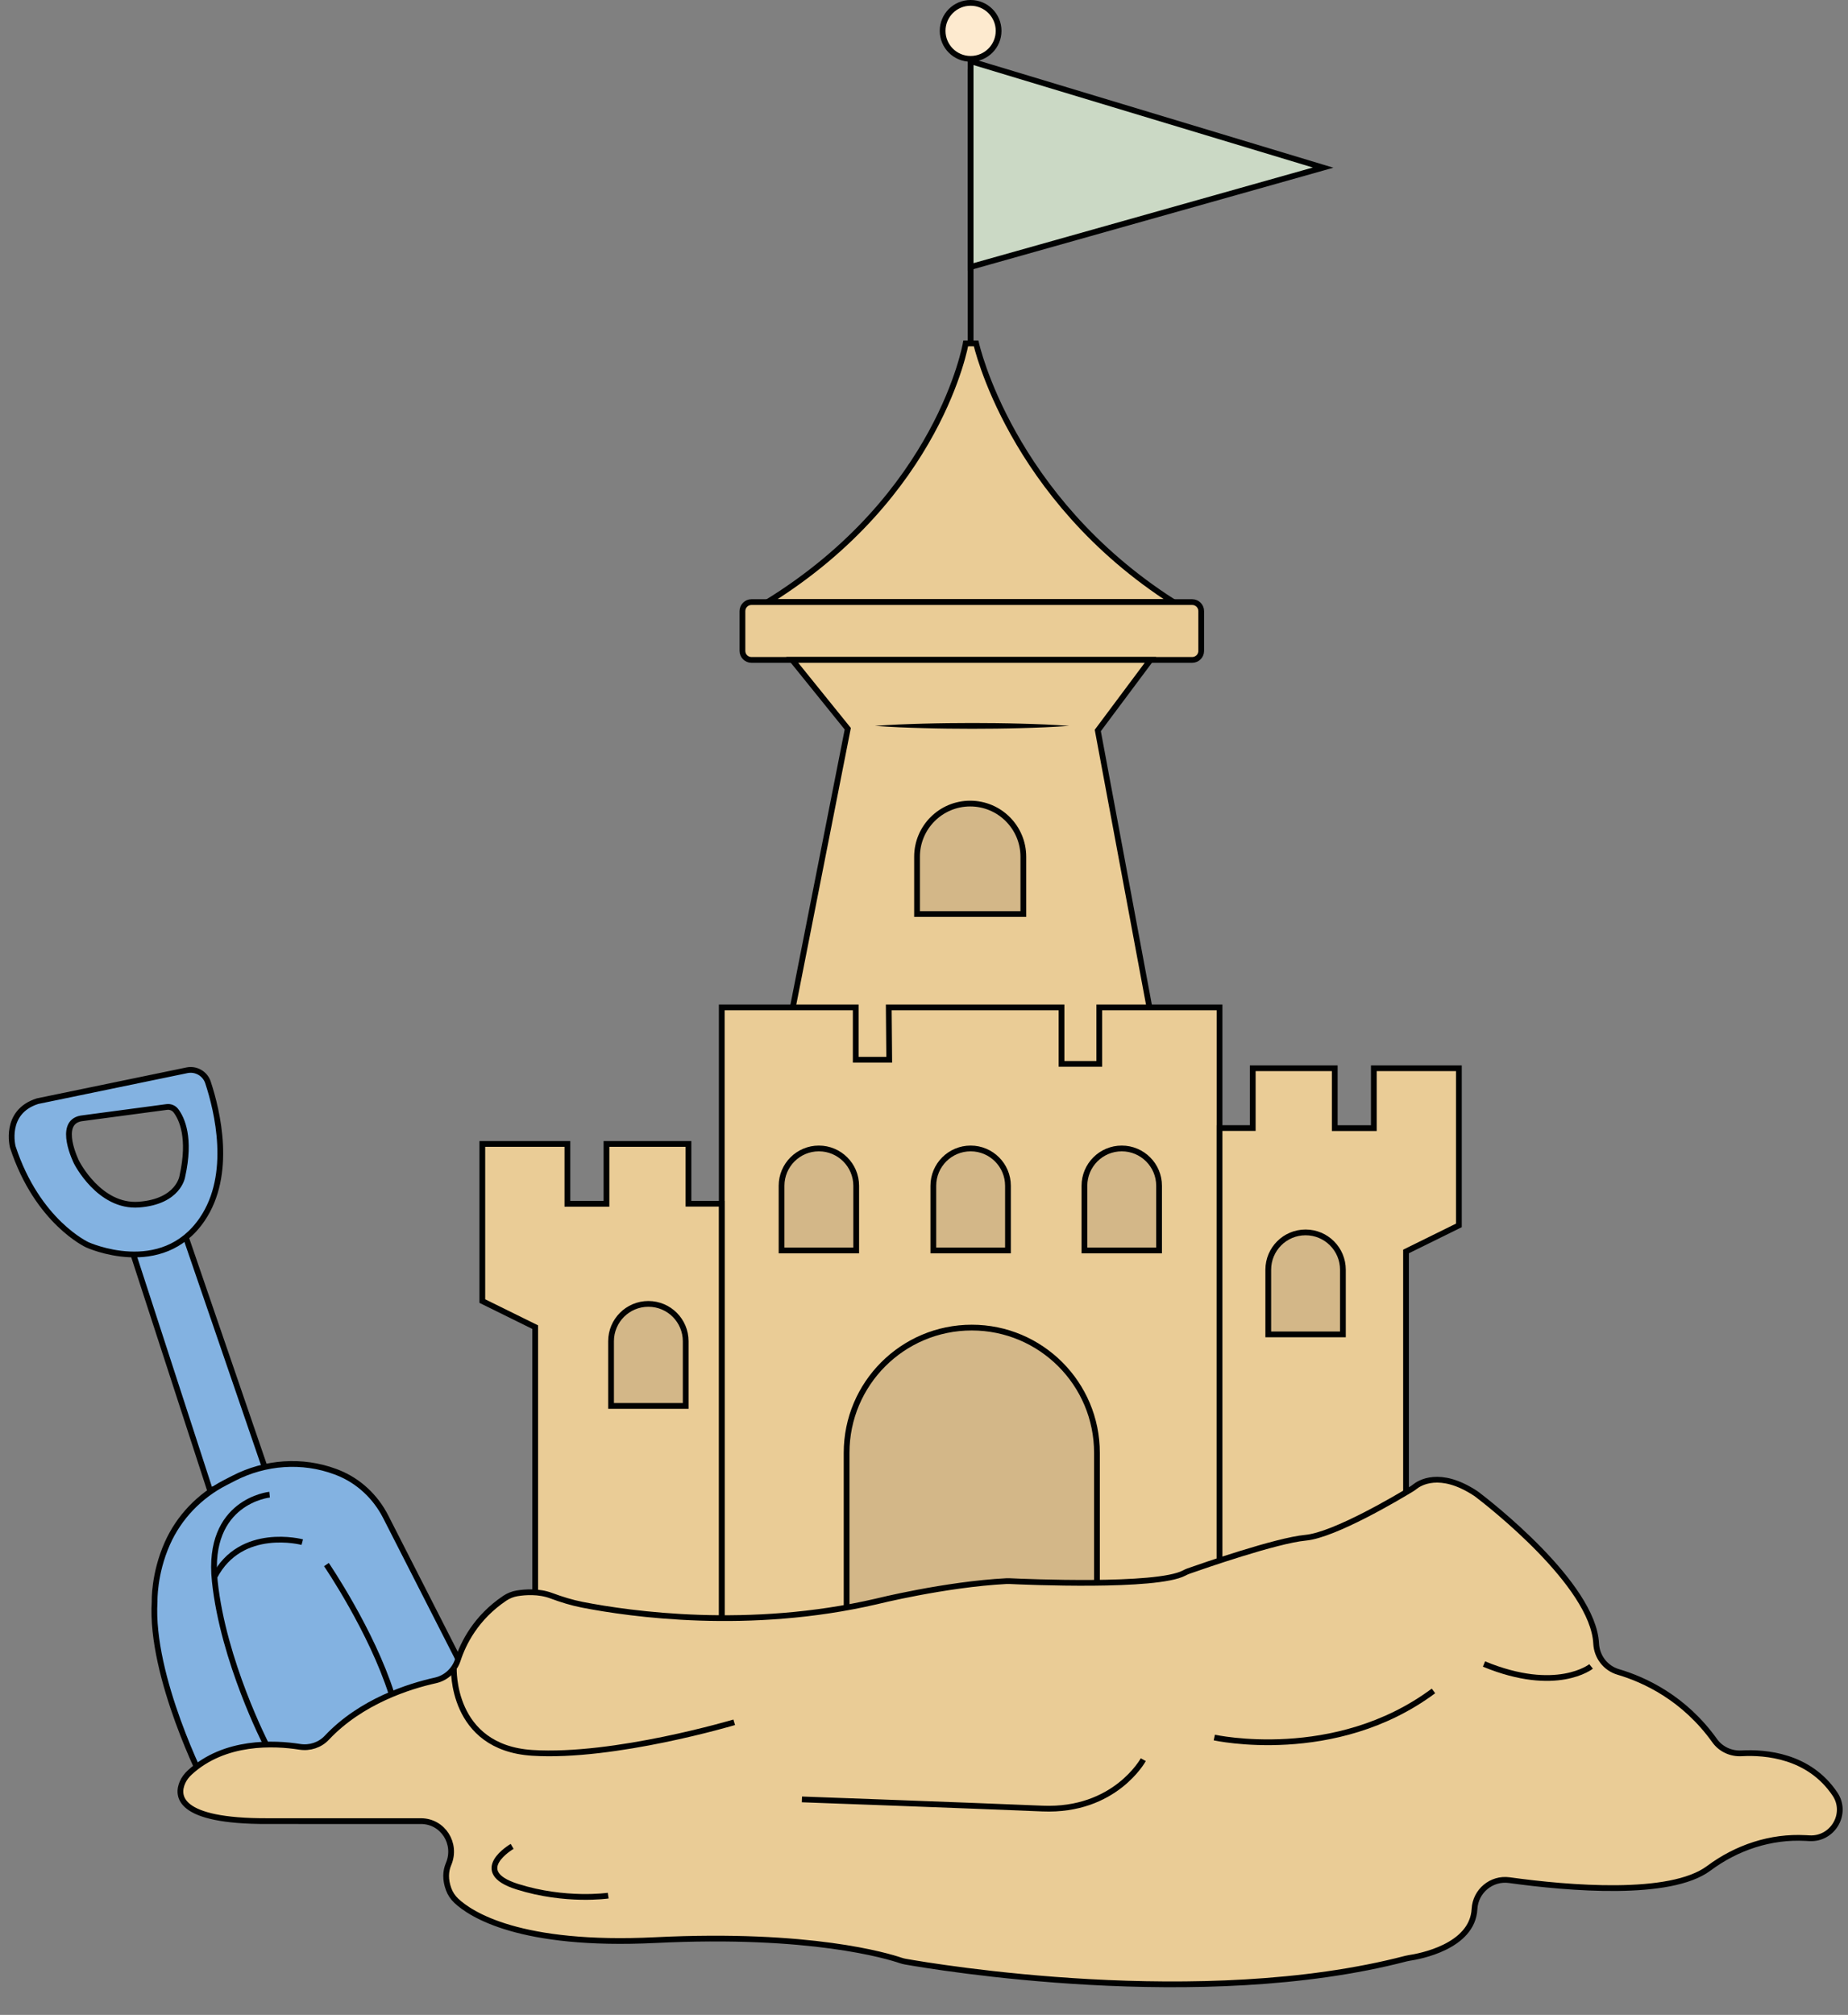
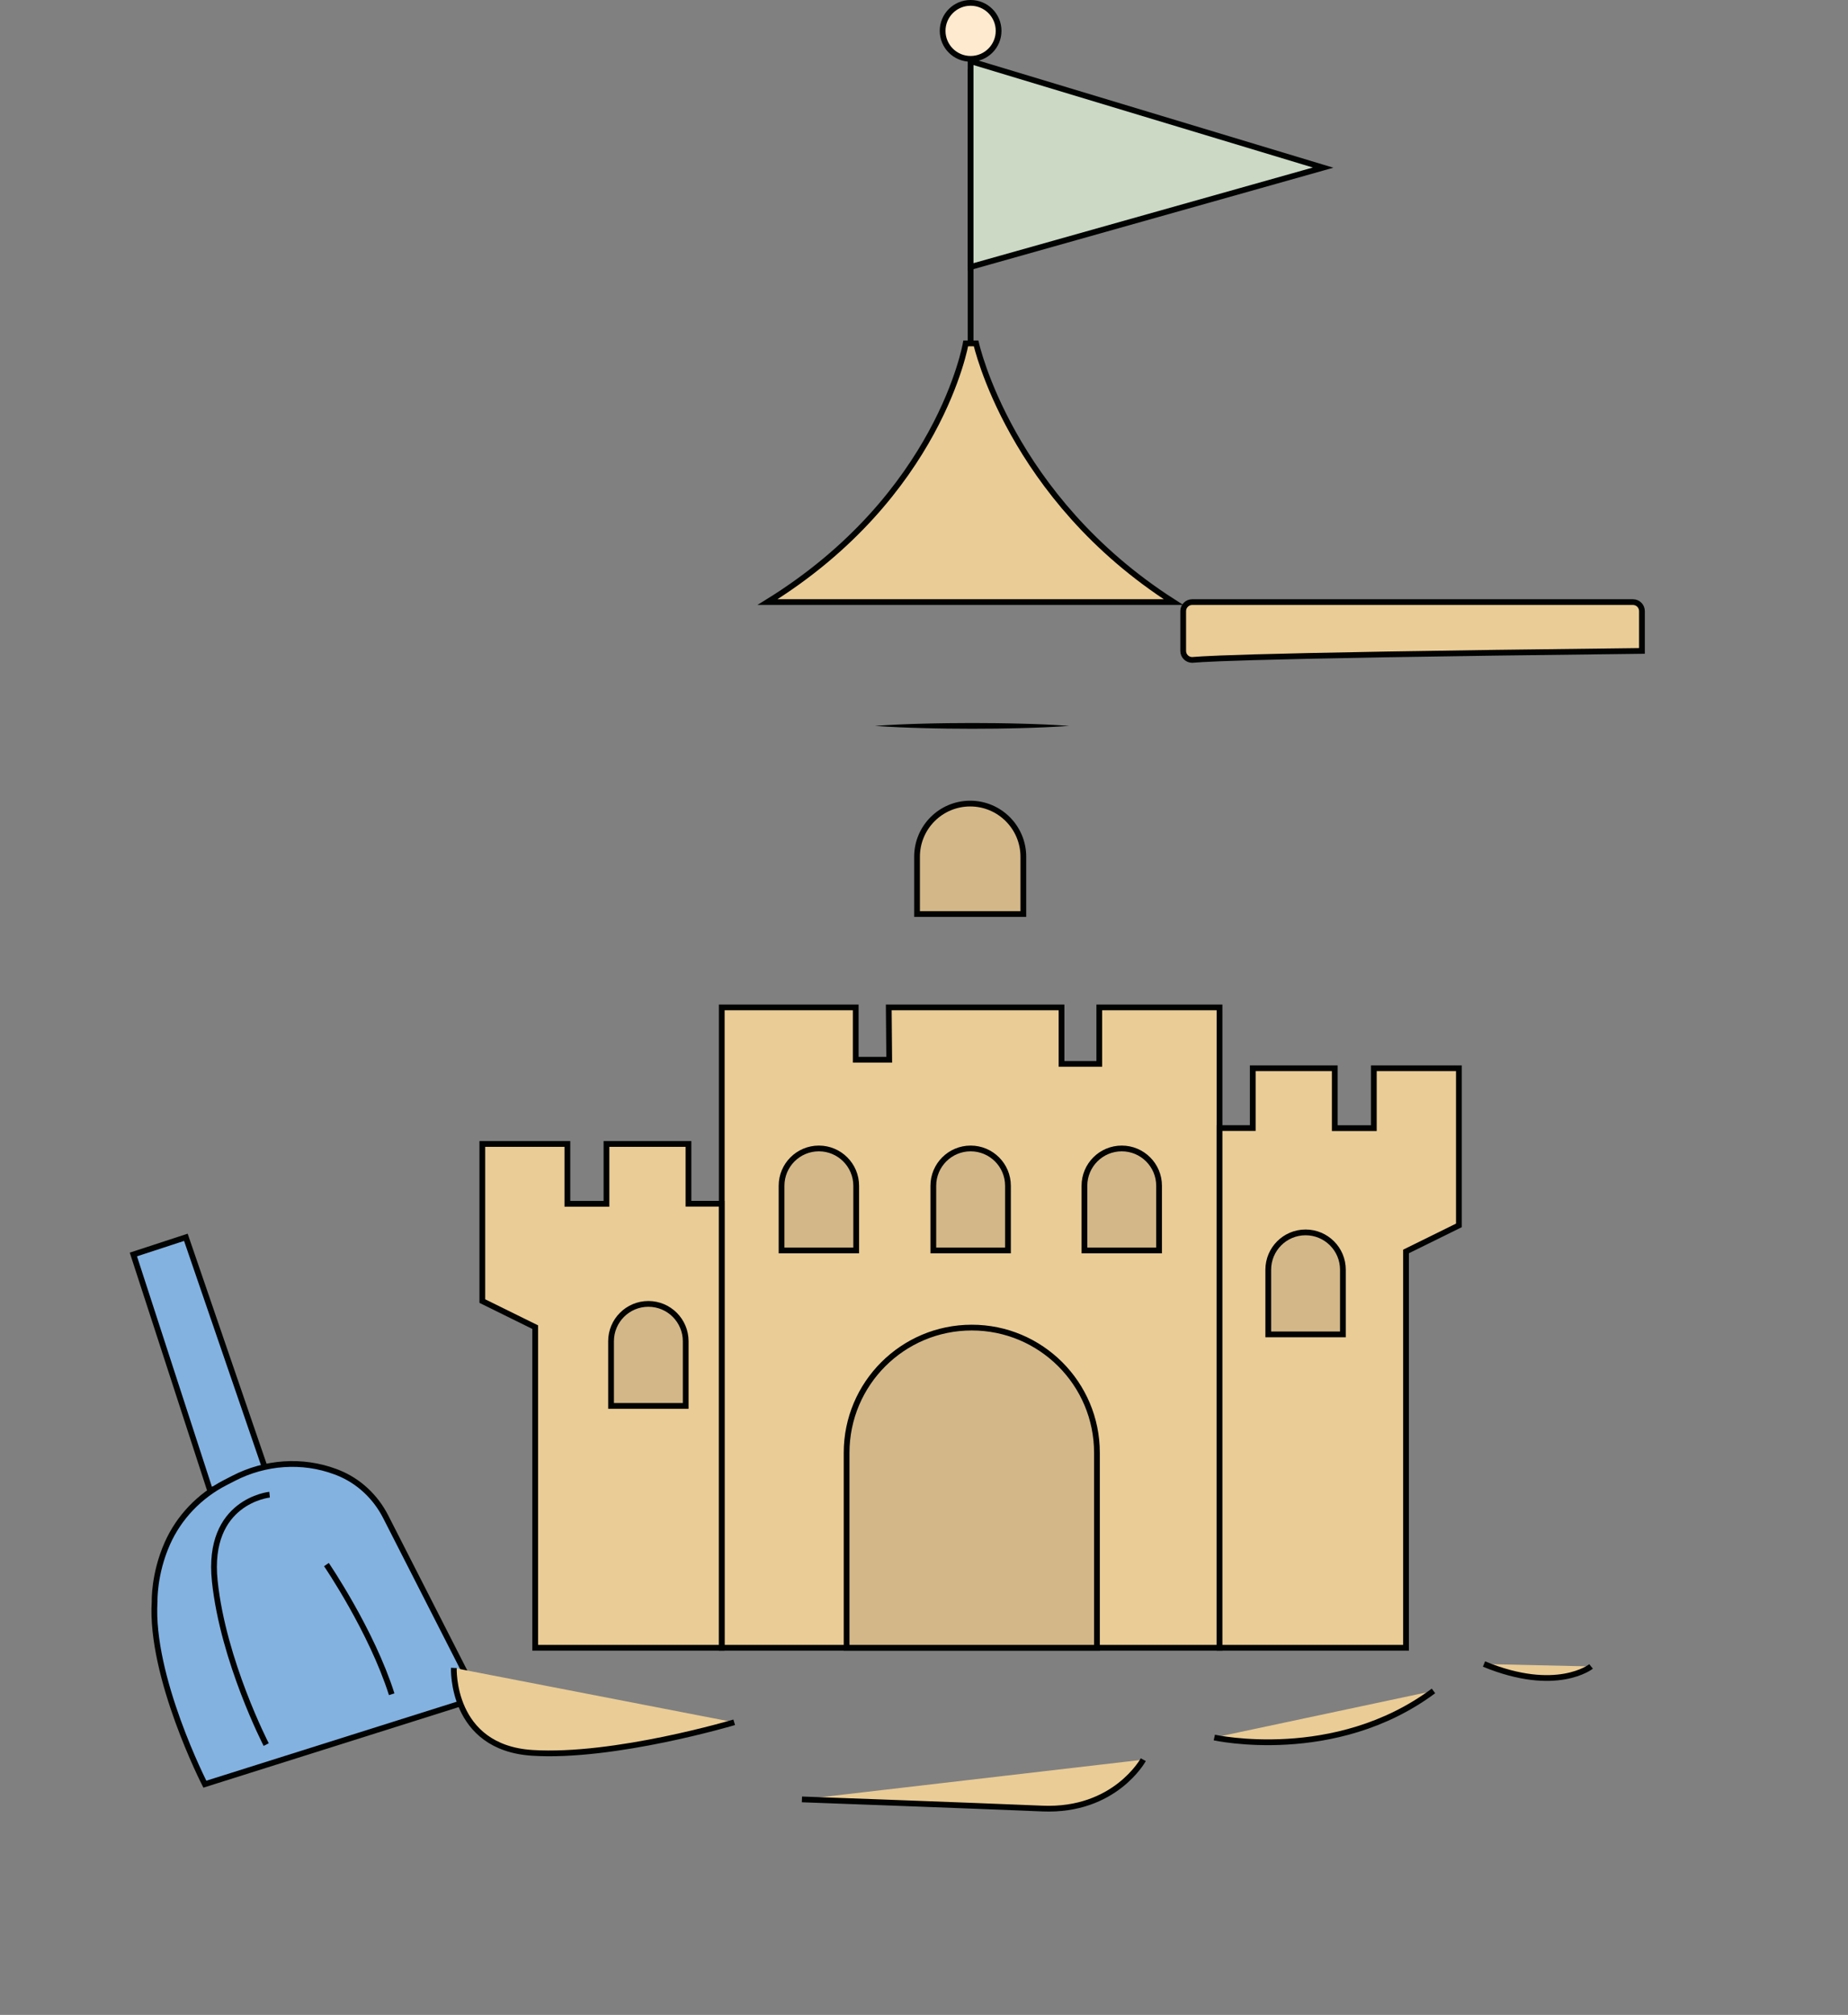
<svg xmlns="http://www.w3.org/2000/svg" height="1751.0" preserveAspectRatio="xMidYMid meet" version="1.0" viewBox="85.8 39.1 1606.5 1751.0" width="1606.5" zoomAndPan="magnify">
  <rect x="85.8" y="39.1" width="1606.5" height="1751.0" fill="#808080" stroke="none" />
  <g stroke="#010202" stroke-miterlimit="10" stroke-width="5">
    <g id="change1_1">
      <path d="M247.377 1114.346L317.211 1317.886 268.411 1334.324 201.737 1129.271z" fill="#83b2e1" />
    </g>
    <g id="change1_2">
-       <path d="M266.598,979.731c-2.523-7.641-10.395-12.158-18.275-10.53 L118.393,996.043c-29.599,9.438-21.449,39.895-21.449,39.895 c21.449,65.204,64.775,84.937,64.775,84.937s64.775,29.599,99.951-22.307 C288.073,1059.609,274.842,1004.699,266.598,979.731z M244.291,1061.401 c0,0-3.066,21.9-37.667,24.528c-34.601,2.628-54.311-36.854-54.311-36.854 s-17.148-34.265,3.942-38.042l74.515-9.935c3.073-0.41,6.145,0.844,8.007,3.323 C243.91,1011.256,251.789,1027.972,244.291,1061.401z" fill="#83b2e1" />
-     </g>
+       </g>
    <g>
      <g id="change1_3">
        <path d="M377.358,1318.03c0.787,0.294,1.574,0.597,2.359,0.911 c17.986,7.196,32.563,20.969,41.364,38.227l80.325,157.512l-237.521,74.923 c0,0-47.777-93.352-43.682-158.875c0,0-0.733-23.698,11.027-50.255 c10.141-22.901,28.081-41.465,50.35-52.929l7.296-3.756 C316.292,1309.674,348.463,1307.256,377.358,1318.03z" fill="#83b2e1" />
      </g>
      <g fill="none">
        <path d="M320.16,1338.015c0,0-54.981,5.498-47.65,75.141 s44.701,142.032,44.701,142.032" />
-         <path d="M348.567,1379.251c0,0-53.354-14.222-76.389,30.23" />
      </g>
      <path d="M369.562,1398.764c0,0,39.204,57.421,56.746,112.681" fill="none" />
    </g>
  </g>
  <g stroke="#010202" stroke-miterlimit="10" stroke-width="5">
    <path d="M929.575 337.547L929.575 99.161" fill="none" />
    <g id="change2_1">
      <path d="M1236.01 184.765L929.575 271.094 929.575 92.27z" fill="#cbd9c5" />
    </g>
    <g id="change3_1">
      <circle cx="929.575" cy="65.916" fill="#fdeacf" r="24.332" />
    </g>
  </g>
  <g>
    <g>
      <g id="change4_3">
        <path d="M1105.941,562.335c-142.257-90.856-171.577-224.788-171.577-224.788 h-9.049c0,0-22.443,132.121-172.301,224.788H1105.941z" fill="#eacc96" stroke="#010202" stroke-miterlimit="10" stroke-width="5" />
      </g>
      <g id="change4_4">
-         <path d="M1122.201,612.589H739.05c-4.324,0-7.83-3.505-7.83-7.83v-34.595 c0-4.324,3.505-7.83,7.83-7.83h383.15c4.324,0,7.83,3.505,7.83,7.83 v34.595C1130.03,609.083,1126.525,612.589,1122.201,612.589z" fill="#eacc96" stroke="#010202" stroke-miterlimit="10" stroke-width="5" />
+         <path d="M1122.201,612.589c-4.324,0-7.83-3.505-7.83-7.83v-34.595 c0-4.324,3.505-7.83,7.83-7.83h383.15c4.324,0,7.83,3.505,7.83,7.83 v34.595C1130.03,609.083,1126.525,612.589,1122.201,612.589z" fill="#eacc96" stroke="#010202" stroke-miterlimit="10" stroke-width="5" />
      </g>
      <g id="change4_5">
-         <path d="M774.482 612.589L1085.912 612.589 1040.128 673.899 1095.974 973.254 763.413 973.254 822.781 672.39z" fill="#eacc96" stroke="#010202" stroke-miterlimit="10" stroke-width="5" />
-       </g>
+         </g>
      <g>
        <g id="change4_2">
          <path d="M846.357 669.912L1015.303 669.912" fill="#eacc96" />
        </g>
        <g id="change5_1">
          <path d="M846.357,669.912c14.079-1.035,28.158-1.576,42.237-1.943 c7.039-0.23,14.079-0.282,21.118-0.417l21.118-0.138l21.118,0.131 c7.039,0.139,14.079,0.184,21.118,0.416 c14.079,0.366,28.158,0.91,42.237,1.951 c-14.079,1.041-28.158,1.585-42.237,1.951 c-7.039,0.233-14.079,0.277-21.118,0.416l-21.118,0.131l-21.118-0.138 c-7.039-0.135-14.079-0.187-21.118-0.417 C874.515,671.488,860.436,670.946,846.357,669.912z" fill="#010202" />
        </g>
      </g>
      <g id="change6_1">
        <path d="M929.204,737.429h-0c-25.518,0-46.204,20.686-46.204,46.204v49.802 h92.408v-49.802C975.408,758.115,954.722,737.429,929.204,737.429z" fill="#d3b788" stroke="#010202" stroke-miterlimit="10" stroke-width="5" />
      </g>
    </g>
    <g id="change4_6">
      <path d="M858.416 914.581L1008.601 914.581 1008.601 963.636 1041.43 963.636 1041.43 914.581 1145.956 914.581 1145.956 1471.042 713.239 1471.042 713.239 914.581 829.698 914.581 829.698 960.048 858.813 960.048z" fill="#eacc96" stroke="#010202" stroke-miterlimit="10" stroke-width="5" />
    </g>
    <g id="change4_7">
      <path d="M713.179 1471.042L713.179 1085.172 684.295 1085.172 684.295 1033.211 613.014 1033.211 613.014 1085.226 579.04 1085.226 579.04 1033.211 505.094 1033.211 505.094 1169.776 551.06 1192.426 551.06 1471.042z" fill="#eacc96" stroke="#010202" stroke-miterlimit="10" stroke-width="5" />
    </g>
    <g id="change4_8">
      <path d="M1145.956 1471.042L1145.956 1019.404 1174.84 1019.404 1174.84 967.443 1246.12 967.443 1246.12 1019.458 1280.095 1019.458 1280.095 967.443 1354.04 967.443 1354.04 1104.008 1308.074 1126.658 1308.074 1471.042z" fill="#eacc96" stroke="#010202" stroke-miterlimit="10" stroke-width="5" />
    </g>
    <g id="change6_2">
      <path d="M930.583,1192.812h-0c-60.097,0-108.816,48.719-108.816,108.816 v169.415h217.632v-169.415C1039.399,1241.53,990.681,1192.812,930.583,1192.812z" fill="#d3b788" stroke="#010202" stroke-miterlimit="10" stroke-width="5" />
    </g>
    <g id="change6_3">
      <path d="M1060.958,1037.134L1060.958,1037.134 c-17.919,0-32.445,14.526-32.445,32.445v56.206h64.89v-56.206 C1093.404,1051.661,1078.877,1037.134,1060.958,1037.134z" fill="#d3b788" stroke="#010202" stroke-miterlimit="10" stroke-width="5" />
    </g>
    <g id="change6_4">
      <path d="M797.663,1037.134h-0c-17.919,0-32.445,14.526-32.445,32.445v56.206 h64.89v-56.206C830.108,1051.661,815.582,1037.134,797.663,1037.134z" fill="#d3b788" stroke="#010202" stroke-miterlimit="10" stroke-width="5" />
    </g>
    <g id="change6_5">
      <path d="M1220.768,1110.077L1220.768,1110.077 c-17.919,0-32.445,14.526-32.445,32.445v56.206h64.89v-56.206 C1253.213,1124.603,1238.687,1110.077,1220.768,1110.077z" fill="#d3b788" stroke="#010202" stroke-miterlimit="10" stroke-width="5" />
    </g>
    <g id="change6_6">
      <path d="M649.443,1172.213h-0c-17.919,0-32.445,14.526-32.445,32.445v56.206 h64.89v-56.206C681.888,1186.739,667.362,1172.213,649.443,1172.213z" fill="#d3b788" stroke="#010202" stroke-miterlimit="10" stroke-width="5" />
    </g>
    <g id="change6_7">
      <path d="M929.597,1037.134h-0c-17.919,0-32.445,14.526-32.445,32.445v56.206 h64.89v-56.206C962.042,1051.661,947.516,1037.134,929.597,1037.134z" fill="#d3b788" stroke="#010202" stroke-miterlimit="10" stroke-width="5" />
    </g>
  </g>
  <g fill="#eacc96" id="change4_1" stroke="#010202" stroke-miterlimit="10" stroke-width="5">
-     <path d="M1680.976,1598.186c-22.434-33.409-60.295-36.561-81.222-35.394 c-9.156,0.511-18.026-3.54-23.357-11.001 c-26.574-37.187-61.166-53.039-83.82-59.73 c-11.046-3.263-18.652-13.163-19.219-24.667 c-2.541-51.552-93.953-122.32-103.432-129.524 c-0.502-0.381-1.016-0.75-1.543-1.095c-31.09-20.355-48.787-8.828-52.749-5.604 c-0.878,0.714-1.814,1.348-2.781,1.936c-11.048,6.721-66.787,39.971-92.084,42.32 c-25.317,2.35-89.273,24.567-101.899,29.018 c-1.268,0.447-2.478,1.032-3.667,1.661c-23.92,12.663-138.267,7.66-151.842,7.017 c-0.893-0.042-1.778-0.042-2.671,0.004 c-53.428,2.798-113.179,17.702-113.179,17.702 c-110.543,25.633-213.413,11.06-255.458,2.849 c-9.251-1.807-18.247-4.614-27.082-7.898c-11.008-4.091-22.795-3.166-29.711-2.013 c-3.82,0.637-7.45,2.092-10.664,4.254 c-25.107,16.886-36.08,39.092-40.799,53.586 c-2.917,8.96-10.307,15.762-19.507,17.802 c-22.659,5.026-64.57,18.124-94.4,49.848 c-5.999,6.379-14.834,9.225-23.484,7.866 c-22.179-3.484-65.403-5.603-95.745,22.389c-2.631,2.427-4.822,5.322-6.255,8.602 c-4.94,11.306-4.94,33.88,74.106,33.584l133.186,0.002 c19.179,0,31.55,19.628,24.05,37.28 c-2.647,6.231-2.992,13.448,0.027,21.793c1.387,3.835,3.673,7.287,6.64,10.086 c12.498,11.789,55.157,40.057,173.279,34.234 c134.761-6.643,201.888,13.853,213.114,17.687 c1.27,0.434,2.56,0.766,3.882,1.001c24.877,4.427,257.639,43.722,435.372-2.617 c0.924-0.241,1.854-0.43,2.799-0.569c8.447-1.243,54.987-9.579,56.755-42.529 c0.837-15.602,14.77-27.206,30.248-25.069 c51.838,7.158,139.905,14.688,173.393-10.289 c24.312-18.134,53.815-27.944,84.102-26.316l3.472,0.187 C1679.14,1637.669,1692.317,1615.074,1680.976,1598.186z" />
    <path d="M1141.421,1549.051c0,0,104.891,23.235,190.53-40.496" />
    <path d="M1079.682,1568.303c0,0-24.563,45.143-87.631,42.488 c-63.068-2.655-209.118-7.966-209.118-7.966" />
-     <path d="M531.014,1643.658c0,0-37.495,21.79,4.511,35.031 s78.99,7.762,78.99,7.762" />
    <path d="M480.335,1488.567c0,0-2.943,69.307,68.253,73.82 s175.482-26.573,175.482-26.573" />
    <path d="M1468.964,1487.277c0,0-29.929,23.97-93.103-2.102" />
  </g>
</svg>